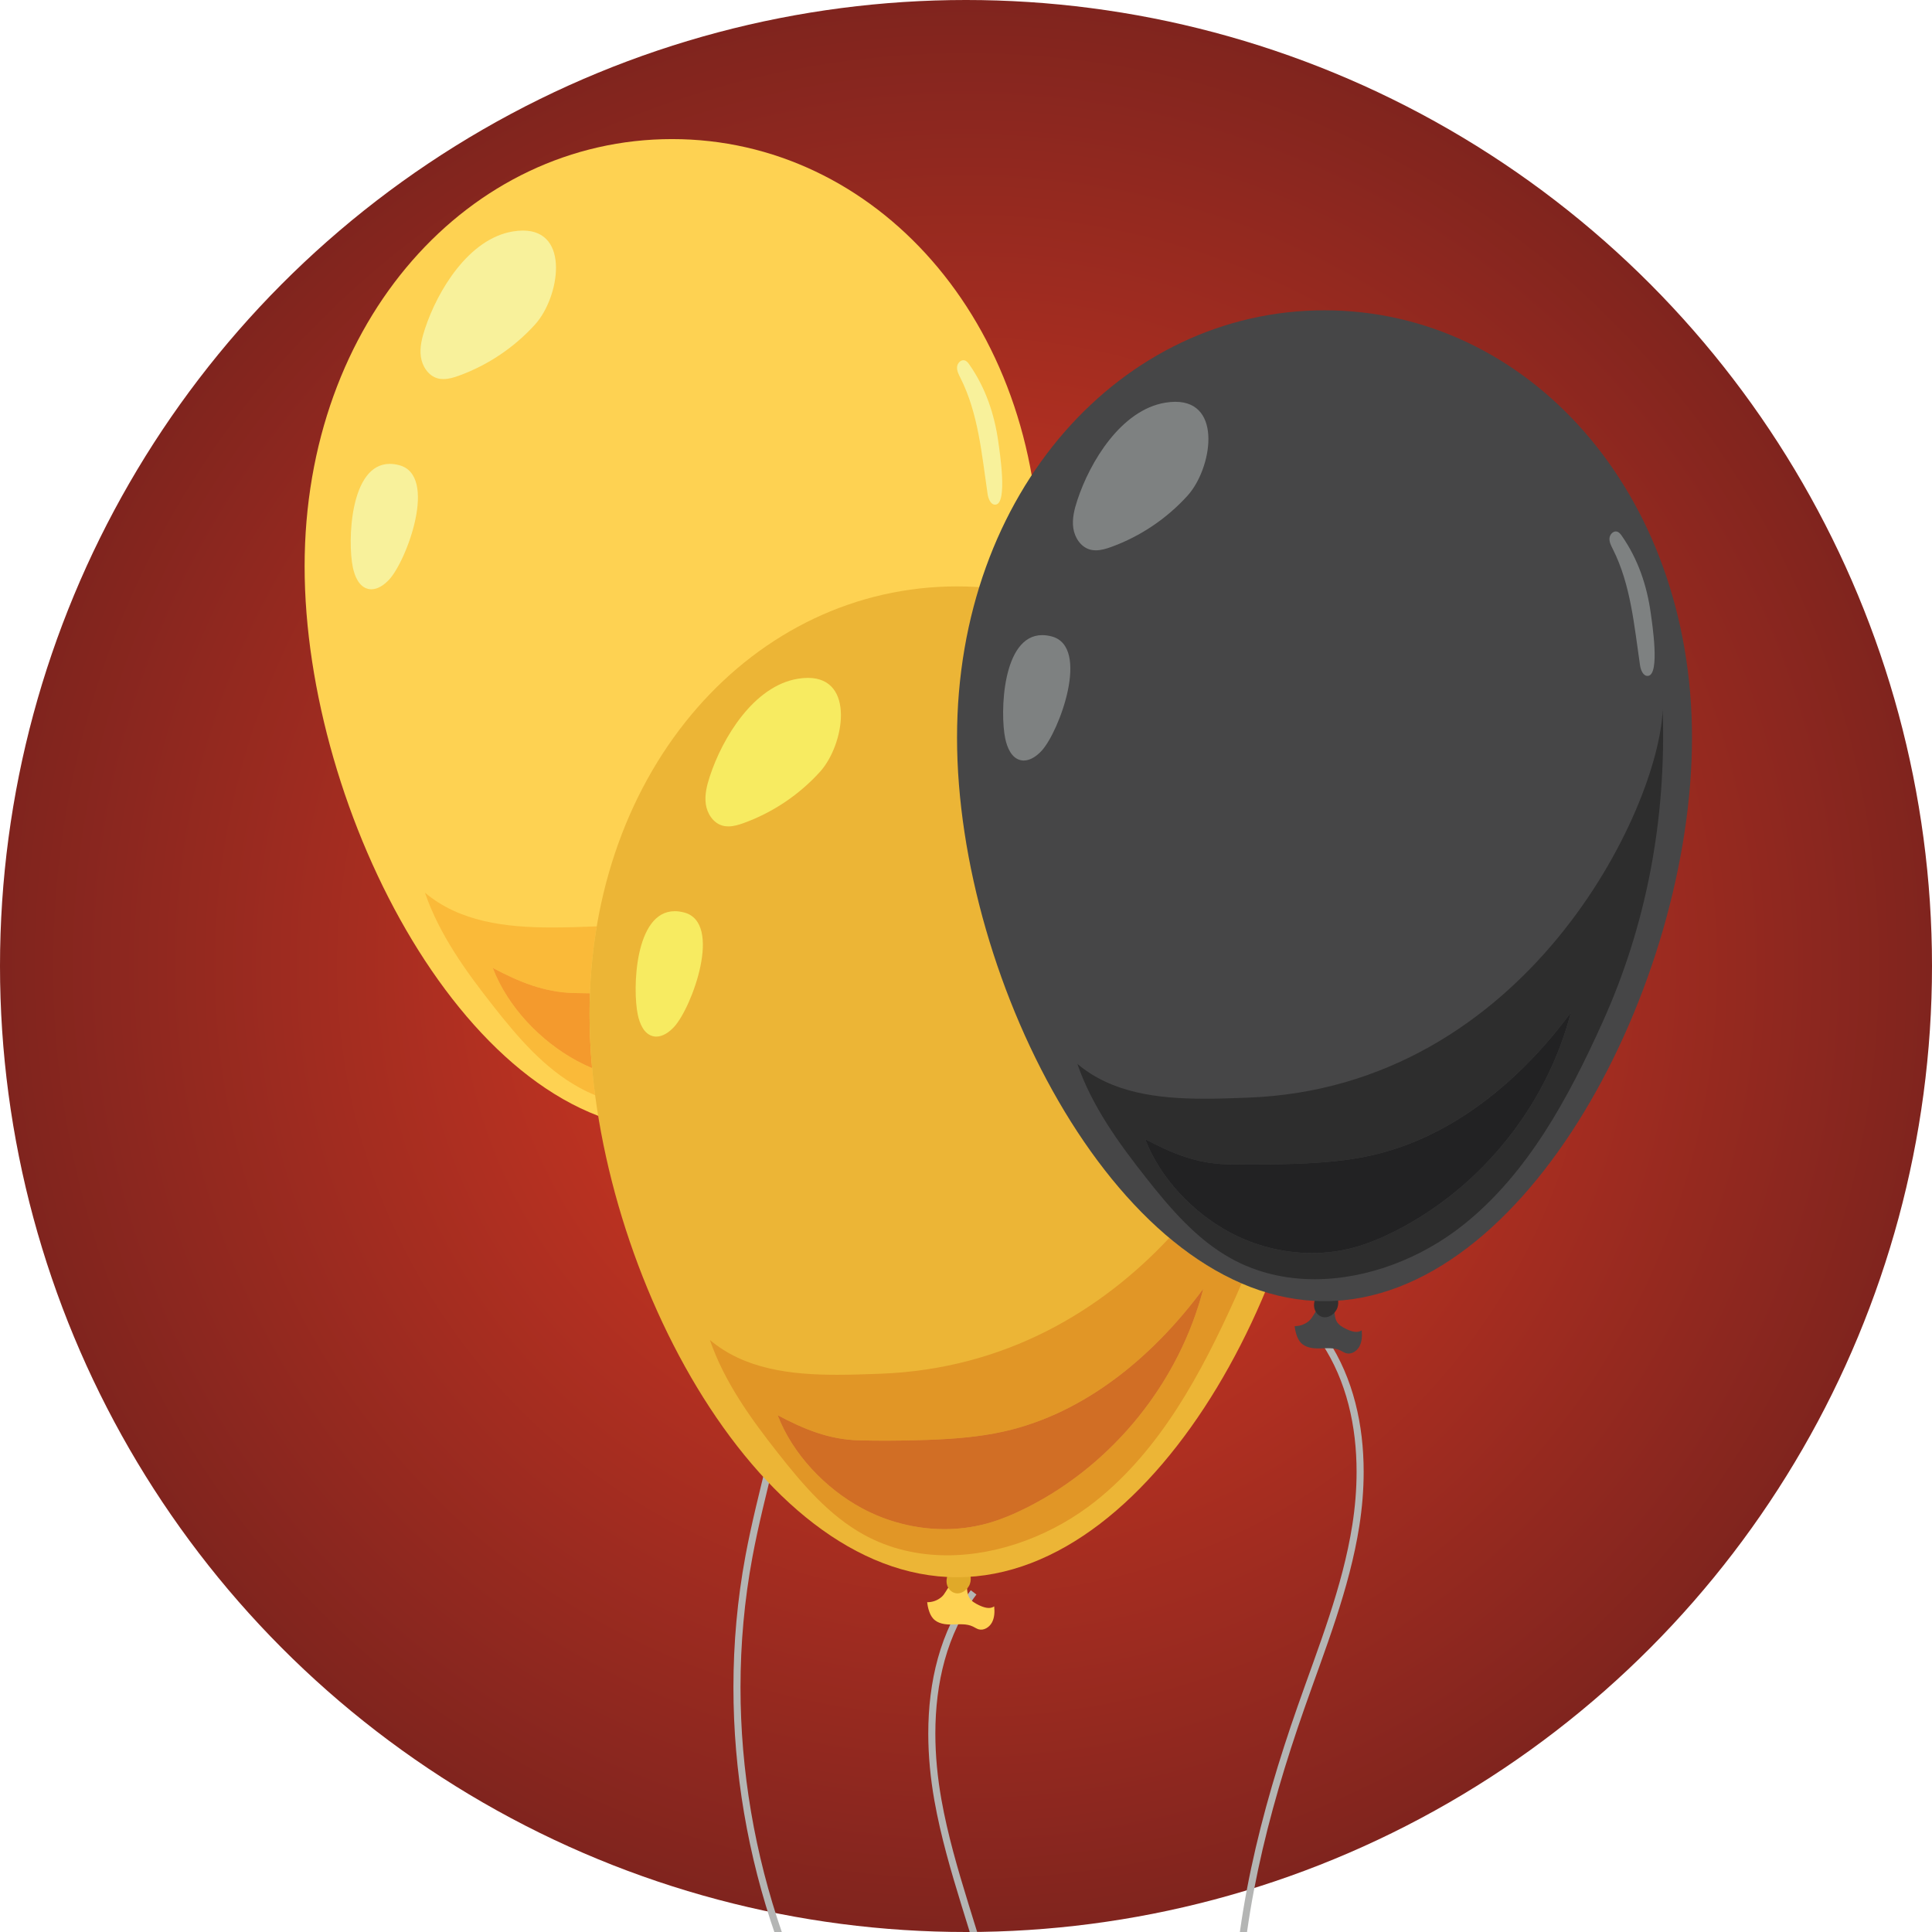
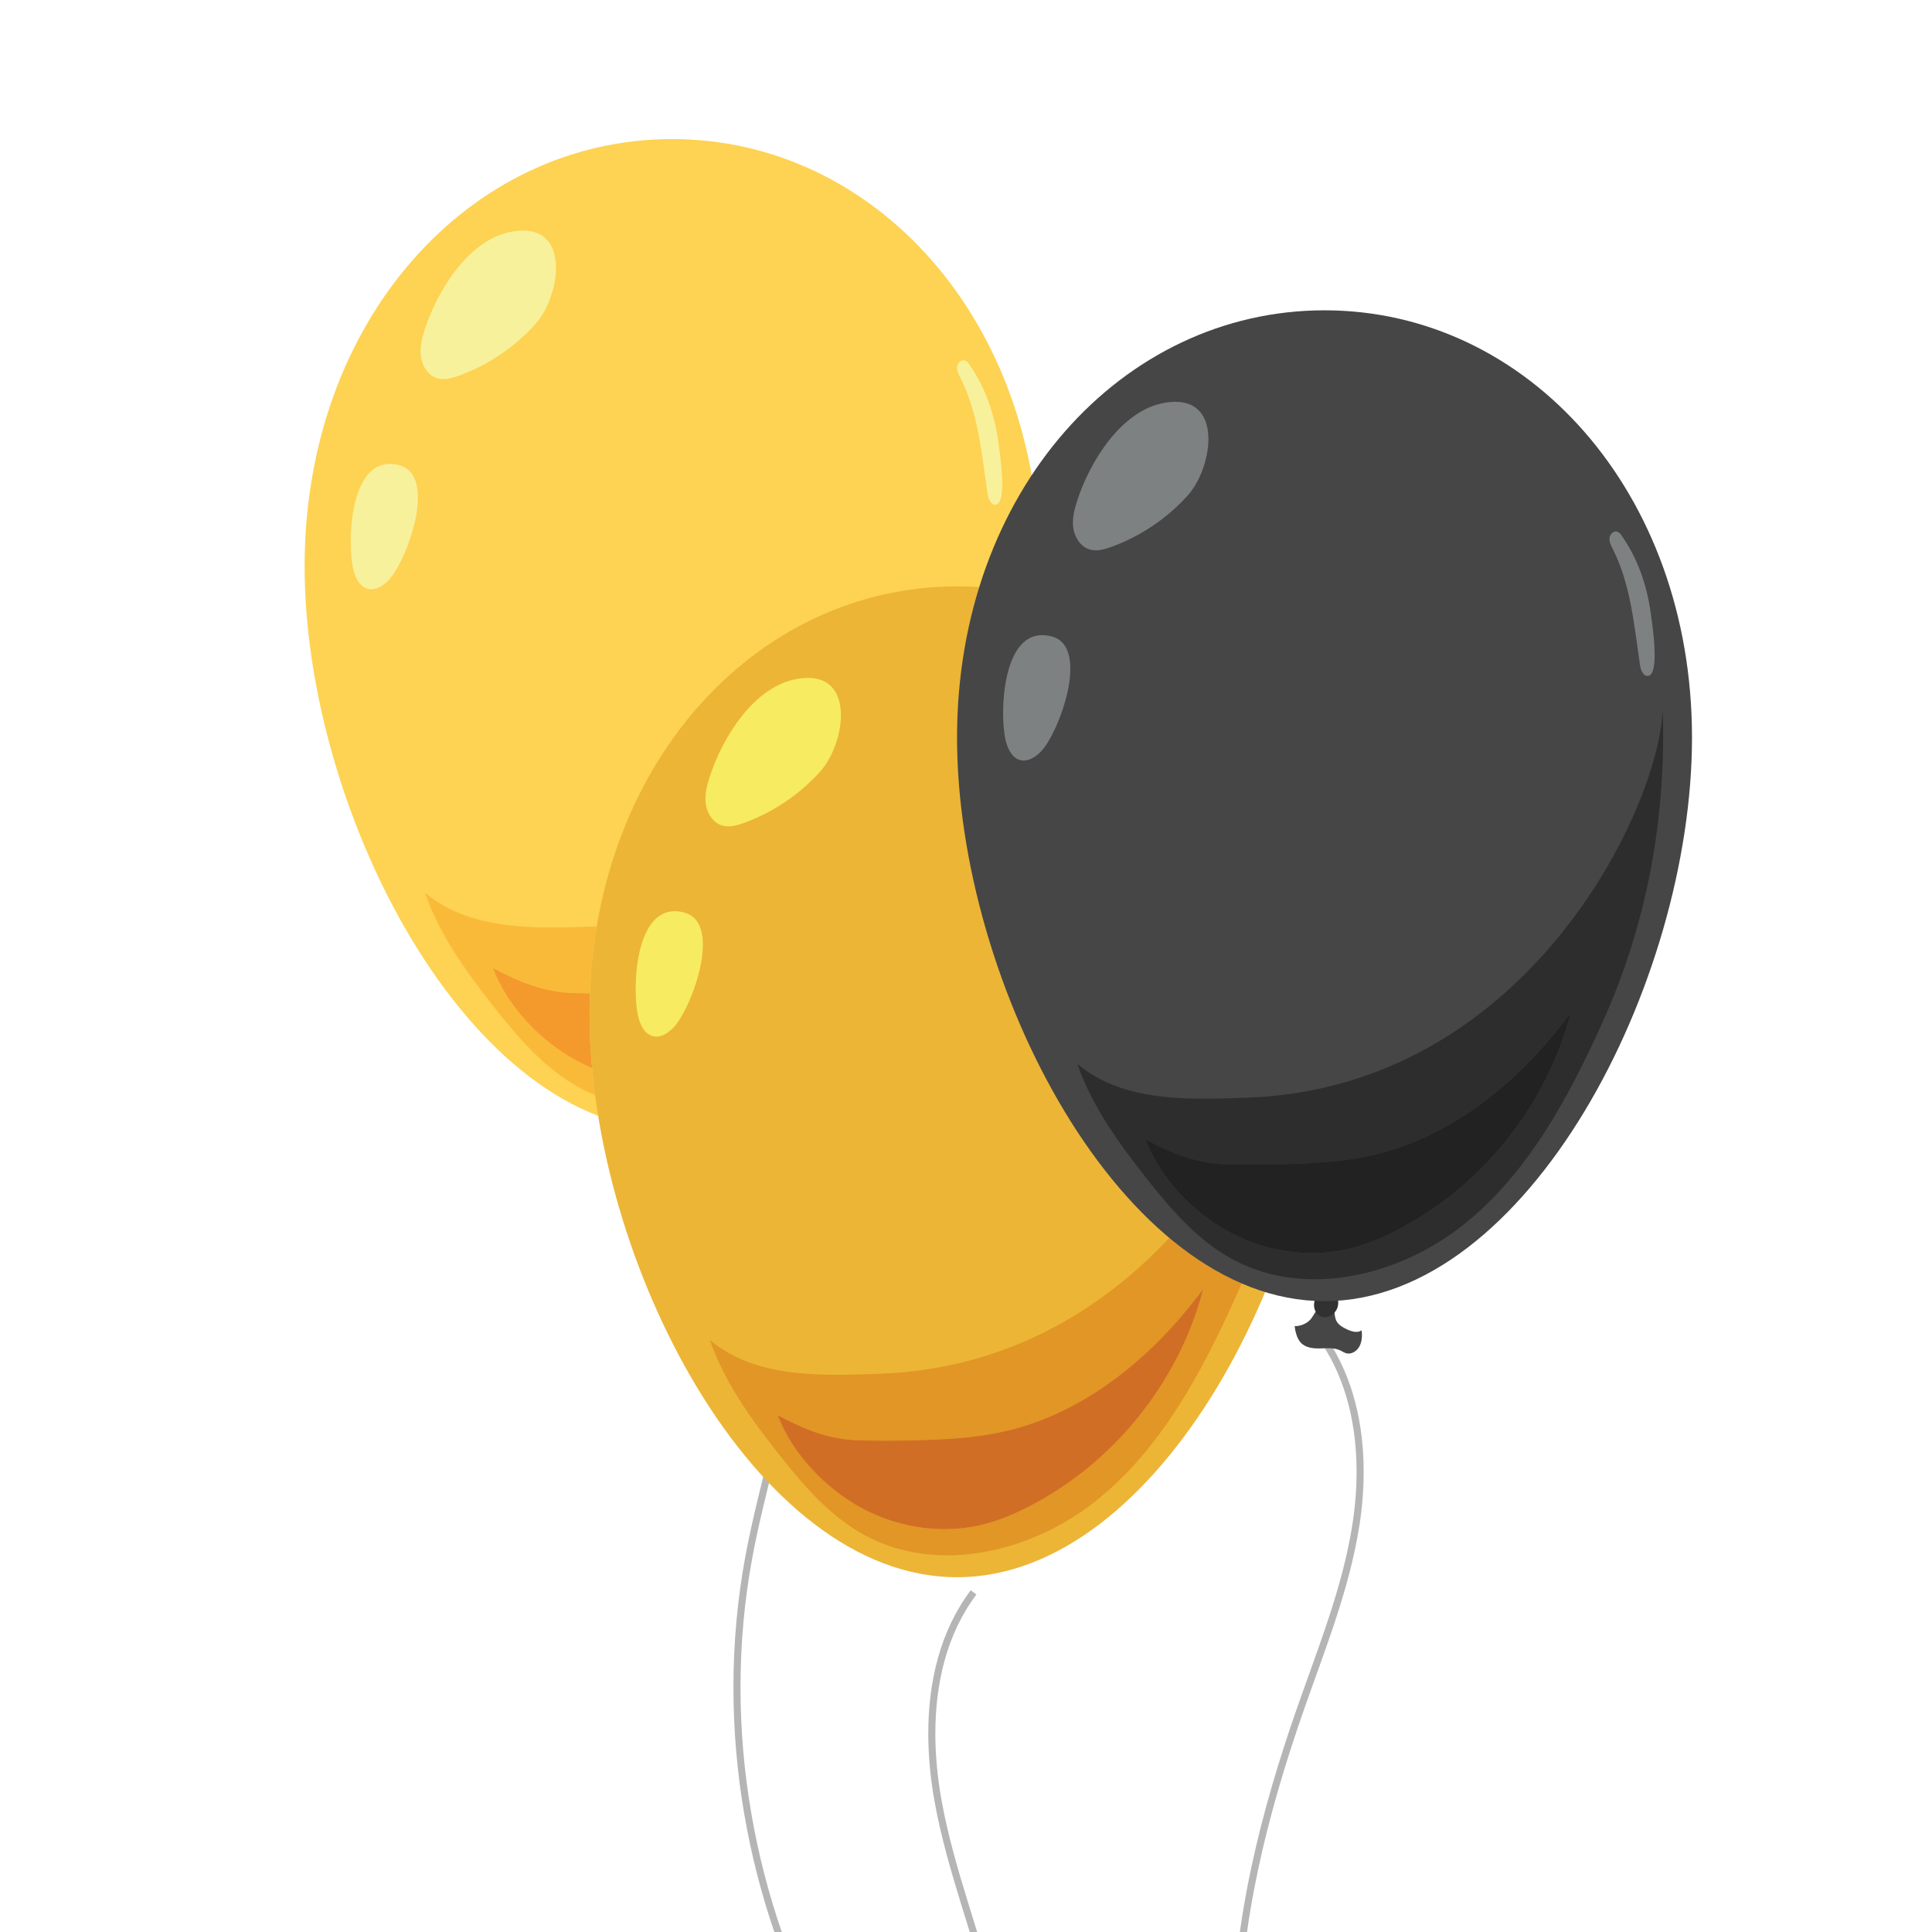
<svg xmlns="http://www.w3.org/2000/svg" xml:space="preserve" width="35mm" height="35mm" version="1.1" style="shape-rendering:geometricPrecision; text-rendering:geometricPrecision; image-rendering:optimizeQuality; fill-rule:evenodd; clip-rule:evenodd" viewBox="0 0 3500 3500">
  <defs>
    <style type="text/css"> .fil2 {fill:#FED252;fill-rule:nonzero} .fil4 {fill:#FABA39;fill-rule:nonzero} .fil5 {fill:#F49A2D;fill-rule:nonzero} .fil6 {fill:#F8F19B;fill-rule:nonzero} .fil10 {fill:#F7EB61;fill-rule:nonzero} .fil7 {fill:#ECB536;fill-rule:nonzero} .fil8 {fill:#E19626;fill-rule:nonzero} .fil3 {fill:#E0A929;fill-rule:nonzero} .fil9 {fill:#D16E25;fill-rule:nonzero} .fil1 {fill:#B4B5B4;fill-rule:nonzero} .fil15 {fill:#7E8181;fill-rule:nonzero} .fil11 {fill:#464647;fill-rule:nonzero} .fil12 {fill:#313131;fill-rule:nonzero} .fil13 {fill:#2D2D2D;fill-rule:nonzero} .fil14 {fill:#222223;fill-rule:nonzero} .fil0 {fill:url(#id0)} </style>
    <radialGradient id="id0" gradientUnits="objectBoundingBox" cx="50%" cy="50%" r="50%" fx="50%" fy="50%">
      <stop offset="0" style="stop-opacity:1; stop-color:#E63C24" />
      <stop offset="1" style="stop-opacity:1; stop-color:#7F241E" />
    </radialGradient>
  </defs>
  <g id="Слой_x0020_1">
-     <circle class="fil0" cx="1750" cy="1750" r="1750" />
    <path class="fil1" d="M1758.63 2880.89c-55.85,74.14 -76.98,166.64 -76.98,259.63 0,40.82 4.08,81.78 11.1,121.43 23.11,129.79 73.94,252.16 103.58,378.92 20.26,86.43 30.16,175.03 30.16,263.71 0,271.83 -92.96,544.2 -264.55,755.34l9.95 8.08c173.56,-213.6 267.4,-488.69 267.42,-763.42 0,-89.63 -10,-179.23 -30.49,-266.63 -30.05,-128.12 -80.73,-250.29 -103.42,-378.23 -6.93,-39.01 -10.93,-79.22 -10.93,-119.2 0,-91.11 20.75,-180.75 74.42,-251.91l-10.26 -7.72z" />
    <path class="fil1" d="M2394.62 2433.9c44.88,67.81 62.98,149.69 62.96,232.39 0,32.16 -2.72,64.43 -7.67,95.97 -17.67,112.81 -61.11,220.26 -99.24,329.18 -66.99,191.31 -117.94,391.9 -117.94,594.72 0,21.03 0.56,42.11 1.69,63.16 12.13,224.34 97.14,451.71 265.97,601.25l8.48 -9.59c-165.56,-146.54 -249.7,-370.67 -261.66,-592.35 -1.12,-20.82 -1.66,-41.64 -1.66,-62.47 0,-200.64 50.47,-399.9 117.23,-590.49 37.95,-108.51 81.8,-216.68 99.8,-331.41 5.03,-32.19 7.83,-65.09 7.83,-97.97 0,-84.52 -18.47,-168.94 -65.09,-239.46l-10.7 7.07z" />
    <path class="fil1" d="M1377.76 2131.55c40.44,69.98 55.7,151.15 55.7,233.34 0,35.9 -2.93,72.01 -7.9,107.4 -16.39,116.35 -53.37,229.5 -75.11,346.33 -14.62,78.61 -21.77,158.41 -21.77,238.24 0.02,305 104.34,610.15 296.03,847.93l9.98 -8.06c-189.77,-235.34 -293.2,-537.79 -293.2,-839.87 0,-79.06 7.08,-158.1 21.57,-235.9 21.5,-115.71 58.58,-229.03 75.19,-346.9 5.06,-35.87 8.03,-72.55 8.03,-109.17 0,-83.73 -15.51,-167.23 -57.42,-239.75l-11.08 6.41 -0.02 0z" />
    <path class="fil2" d="M1163.52 2092.16c0.49,5.38 1.62,10.69 3.31,15.82 1.64,5 3.92,9.9 7.41,13.77 8.57,9.6 22.47,11.16 35.01,10.83 12.54,-0.34 25.72,-1.8 37.1,3.72 3.47,1.66 6.67,3.92 10.34,4.97 9.23,2.67 19.28,-3.46 24.03,-12.18 4.77,-8.7 5.18,-19.31 4.18,-29.29 -8.05,5.54 -18.8,1.97 -27.59,-2.23 -6.75,-3.2 -13.68,-7.06 -17.55,-13.67 -3.35,-5.82 -3.84,-12.93 -4.36,-19.72 -0.89,-11.69 -8.59,-9.72 -17.1,-7.85 -5.26,1.18 -10.08,2.29 -13.98,6.39 -5.82,6.07 -8.26,14.38 -14.85,20.03 -7.21,6.2 -16.59,9.61 -25.95,9.41z" />
-     <path class="fil3" d="M1202.47 2039.38c-3.43,6.21 -4.92,13.67 -3.25,20.57 1.67,6.9 6.72,13.1 13.46,15.34 11.51,3.84 24.37,-5.09 28.29,-16.54 3.51,-10.24 0.69,-23.03 -8.37,-28.96 -9.05,-5.95 -23.67,-1.89 -26.51,8.54l-3.62 1.05z" />
    <path class="fil2" d="M1883.27 1026.08c0,445.29 -298.05,1020.87 -665.71,1020.87 -367.67,0 -665.72,-575.58 -665.72,-1020.87 0,-445.32 298.05,-774.12 665.72,-774.12 367.66,0 665.71,328.8 665.71,774.12z" />
    <path class="fil4" d="M1078.12 1984.02c-9.97,-4.11 -19.74,-8.8 -29.31,-14.08 -62.75,-34.6 -110.55,-90.63 -154.87,-146.92 -49.83,-63.27 -97.88,-129.76 -124.12,-205.9 62.86,53.08 146.56,63.11 230.57,63.11 26.29,0 52.6,-0.98 78.3,-1.93 0.79,-0.03 1.56,-0.05 2.35,-0.1 -6.58,39.21 -10.76,79.68 -12.33,121.25 -9.51,-0.1 -19.03,-0.26 -28.54,-0.49 -54.83,-1.33 -99.89,-20.33 -147.51,-45.47 27.08,70.6 86.63,132.87 152.66,168.46 8.9,4.8 18.01,9.16 27.31,13.06 1.49,16.26 3.31,32.59 5.49,49.01z" />
    <path class="fil5" d="M1072.63 1935.01c-9.3,-3.9 -18.41,-8.26 -27.31,-13.06 -66.03,-35.59 -125.58,-97.86 -152.66,-168.46 47.62,25.14 92.68,44.14 147.51,45.47 9.51,0.23 19.03,0.39 28.54,0.49 -0.46,12.23 -0.69,24.54 -0.69,36.98 0,32.26 1.56,65.21 4.61,98.58z" />
    <path class="fil6" d="M803.34 686.74c-3.74,0 -7.44,-0.43 -11.08,-1.51 -16.49,-4.84 -27.34,-21.69 -29.8,-38.72 -2.46,-17.06 1.97,-34.31 7.34,-50.68 22.85,-69.54 79.37,-163.19 159.07,-176.5 6.64,-1.11 12.77,-1.65 18.46,-1.65 86.3,0 66.01,121.38 22.24,169.87 -37.57,41.63 -85.45,73.86 -138.15,93.02 -9.03,3.28 -18.65,6.17 -28.08,6.17z" />
    <path class="fil6" d="M672.78 1067.54c-1.95,0 -3.9,-0.22 -5.87,-0.69 -16.52,-3.87 -24.31,-22.66 -27.77,-39.28 -9.62,-46.21 -5.54,-187.21 67.03,-187.21 5.33,0 11.01,0.77 17.08,2.36 70.55,18.62 14,172.28 -18.18,207.16 -8.54,9.25 -20.13,17.66 -32.29,17.66z" />
    <path class="fil6" d="M1802.61 914.24c-7.89,0 -12.2,-10.71 -13.46,-19.13 -10.62,-71.65 -16.62,-145.86 -49.27,-210.52 -3.12,-6.23 -6.56,-12.74 -6.07,-19.69 0.43,-6.16 5.59,-12.36 11.46,-12.36 0.72,0 1.46,0.1 2.21,0.33 3.79,1.02 6.38,4.41 8.64,7.64 29.28,42.04 45.44,89.66 52.42,140.07 2.71,19.42 16.72,109.79 -4.31,113.51 -0.56,0.1 -1.1,0.15 -1.62,0.15z" />
-     <path class="fil2" d="M1679.72 2902.51c0.49,5.38 1.59,10.72 3.31,15.82 1.64,5.03 3.93,9.9 7.41,13.78 8.57,9.58 22.47,11.15 35.01,10.81 12.54,-0.3 25.72,-1.79 37.11,3.73 3.46,1.64 6.66,3.92 10.3,5 9.27,2.66 19.29,-3.49 24.06,-12.22 4.77,-8.68 5.18,-19.27 4.18,-29.28 -8.05,5.54 -18.8,1.97 -27.6,-2.21 -6.73,-3.22 -13.66,-7.05 -17.54,-13.69 -3.38,-5.82 -3.84,-12.92 -4.38,-19.72 -0.87,-11.69 -8.56,-9.72 -17.1,-7.82 -5.24,1.15 -10.06,2.25 -13.98,6.36 -5.8,6.08 -8.23,14.39 -14.83,20.03 -7.2,6.2 -16.58,9.62 -25.95,9.41z" />
-     <path class="fil3" d="M1718.68 2849.71c-3.44,6.23 -4.92,13.69 -3.26,20.59 1.67,6.9 6.72,13.1 13.46,15.33 11.49,3.85 24.36,-5.05 28.29,-16.53 3.51,-10.24 0.69,-23.03 -8.36,-28.96 -9.08,-5.95 -23.7,-1.9 -26.52,8.54l-3.61 1.03z" />
+     <path class="fil2" d="M1679.72 2902.51z" />
    <path class="fil7" d="M2399.47 1836.43c0,445.3 -298.04,1020.87 -665.71,1020.87 -367.67,0 -665.74,-575.57 -665.74,-1020.87 0,-445.33 298.07,-774.11 665.74,-774.11 367.67,0 665.71,328.78 665.71,774.11z" />
    <path class="fil8" d="M1715.91 2817.6c-52.52,0 -104.22,-11.57 -150.89,-37.31 -62.76,-34.6 -110.56,-90.63 -154.88,-146.93 -49.82,-63.26 -97.88,-129.76 -124.11,-205.89 62.85,53.08 146.55,63.11 230.57,63.11 26.28,0 52.6,-0.98 78.29,-1.93 227.14,-8.43 400.62,-114.93 523.39,-246.06 41.51,34.78 85.37,62.83 130.99,82.45 -3.74,8.9 -7.62,17.72 -11.59,26.52 -61.73,136.81 -135.15,273.98 -252.5,367.56 -75.7,60.37 -173.85,98.48 -269.27,98.48zm-307.05 -253.73c27.06,70.58 86.63,132.84 152.67,168.44 45.67,24.61 97.6,37.85 149.38,37.85 25.8,0 51.55,-3.29 76.47,-10.05 25.49,-6.95 49.93,-17.37 73.52,-29.29 156,-78.78 275.33,-226.96 319.03,-396.16 -89.97,121.78 -213.81,225.6 -361.54,258.65 -44.99,10.07 -91.2,13.44 -137.23,15.16 -25.31,0.94 -50.67,1.44 -76.01,1.44 -16.26,0 -32.52,-0.22 -48.77,-0.6 -54.84,-1.33 -99.89,-20.33 -147.52,-45.44z" />
    <path class="fil9" d="M1710.91 2770.16c-51.78,0 -103.71,-13.24 -149.38,-37.85 -66.04,-35.6 -125.61,-97.86 -152.67,-168.44 47.63,25.11 92.68,44.11 147.52,45.44 16.25,0.38 32.51,0.6 48.77,0.6 25.34,0 50.7,-0.5 76.01,-1.44 46.03,-1.72 92.24,-5.09 137.23,-15.16 147.73,-33.05 271.57,-136.87 361.54,-258.65 -43.7,169.2 -163.03,317.38 -319.03,396.16 -23.59,11.92 -48.03,22.34 -73.52,29.29 -24.92,6.76 -50.67,10.05 -76.47,10.05z" />
    <path class="fil10" d="M1319.55 1497.1c-3.75,0 -7.44,-0.44 -11.08,-1.51 -16.52,-4.85 -27.37,-21.67 -29.83,-38.73 -2.43,-17.05 2,-34.31 7.36,-50.67 22.85,-69.55 79.37,-163.21 159.07,-176.52 6.65,-1.1 12.78,-1.64 18.47,-1.64 86.29,0 66.01,121.38 22.23,169.87 -37.57,41.63 -85.47,73.86 -138.17,93.01 -9,3.29 -18.62,6.19 -28.05,6.19z" />
    <path class="fil10" d="M1188.99 1877.9c-1.95,0 -3.91,-0.21 -5.88,-0.67 -16.51,-3.9 -24.31,-22.69 -27.77,-39.31 -9.62,-46.19 -5.54,-187.21 67.04,-187.21 5.33,0 10.99,0.77 17.07,2.36 70.55,18.62 14.01,172.28 -18.18,207.16 -8.54,9.26 -20.13,17.67 -32.28,17.67z" />
    <path class="fil11" d="M2345.46 2402.36c0.47,5.41 1.59,10.72 3.29,15.82 1.66,5.03 3.94,9.93 7.4,13.8 8.57,9.57 22.47,11.15 35.01,10.82 12.54,-0.33 25.75,-1.79 37.13,3.7 3.44,1.66 6.65,3.94 10.29,4.99 9.25,2.67 19.29,-3.48 24.06,-12.18 4.73,-8.72 5.2,-19.31 4.2,-29.28 -8.08,5.54 -18.82,1.97 -27.6,-2.24 -6.74,-3.2 -13.69,-7.05 -17.56,-13.66 -3.39,-5.82 -3.85,-12.96 -4.36,-19.72 -0.87,-11.7 -8.59,-9.75 -17.11,-7.85 -5.25,1.18 -10.07,2.26 -14,6.36 -5.79,6.1 -8.23,14.38 -14.8,20.03 -7.22,6.2 -16.62,9.61 -25.95,9.41z" />
    <path class="fil12" d="M2384.39 2349.58c-3.43,6.23 -4.89,13.67 -3.25,20.57 1.68,6.92 6.72,13.13 13.46,15.36 11.52,3.82 24.36,-5.08 28.29,-16.56 3.51,-10.24 0.69,-23.03 -8.36,-28.96 -9.06,-5.92 -23.67,-1.89 -26.52,8.57l-3.62 1.02z" />
    <path class="fil11" d="M3065.21 1336.28c0,445.32 -298.07,1020.89 -665.74,1020.89 -367.67,0 -665.71,-575.57 -665.71,-1020.89 0,-445.29 298.04,-774.12 665.71,-774.12 367.67,0 665.74,328.83 665.74,774.12z" />
    <path class="fil13" d="M2381.63 2317.45c-52.53,0 -104.23,-11.54 -150.9,-37.29 -62.73,-34.62 -110.53,-90.65 -154.87,-146.92 -49.83,-63.29 -97.91,-129.78 -124.1,-205.92 62.86,53.11 146.54,63.13 230.57,63.13 26.27,0 52.58,-0.97 78.3,-1.95 504.64,-18.72 744.49,-521.66 751.47,-702.92 6.9,201.23 -30.42,392.37 -108.71,565.82 -61.73,136.82 -135.12,273.99 -252.47,367.6 -75.7,60.34 -173.85,98.45 -269.29,98.45zm-307.03 -253.73c27.06,70.6 86.6,132.84 152.64,168.46 45.67,24.62 97.6,37.85 149.38,37.85 25.8,0 51.54,-3.28 76.47,-10.08 25.49,-6.95 49.96,-17.36 73.55,-29.28 156,-78.76 275.3,-226.94 318.98,-396.16 -89.92,121.81 -213.75,225.59 -361.52,258.67 -44.96,10.09 -91.17,13.41 -137.23,15.16 -25.28,0.95 -50.57,1.41 -75.88,1.41 -16.31,0 -32.62,-0.17 -48.91,-0.59 -54.82,-1.33 -99.88,-20.31 -147.48,-45.44z" />
    <path class="fil14" d="M2376.62 2270.03c-51.78,0 -103.71,-13.23 -149.38,-37.85 -66.04,-35.62 -125.58,-97.86 -152.64,-168.46 47.6,25.13 92.66,44.11 147.48,45.44 16.29,0.42 32.6,0.59 48.91,0.59 25.31,0 50.6,-0.46 75.88,-1.41 46.06,-1.75 92.27,-5.07 137.23,-15.16 147.77,-33.08 271.6,-136.86 361.52,-258.67 -43.68,169.22 -162.98,317.4 -318.98,396.16 -23.59,11.92 -48.06,22.33 -73.55,29.28 -24.93,6.8 -50.67,10.08 -76.47,10.08z" />
    <path class="fil15" d="M1985.25 996.97c-3.71,0 -7.43,-0.46 -11.04,-1.51 -16.52,-4.85 -27.37,-21.7 -29.83,-38.75 -2.47,-17.03 1.98,-34.28 7.36,-50.65 22.85,-69.57 79.34,-163.22 159.05,-176.51 6.64,-1.13 12.77,-1.65 18.46,-1.65 86.3,0 66.01,121.38 22.26,169.85 -37.59,41.63 -85.47,73.86 -138.2,93.04 -8.97,3.28 -18.59,6.18 -28.06,6.18z" />
    <path class="fil15" d="M1854.7 1377.77c-1.95,0 -3.9,-0.23 -5.88,-0.69 -16.48,-3.87 -24.28,-22.67 -27.77,-39.29 -9.64,-46.21 -5.56,-187.21 67.06,-187.21 5.31,0 10.98,0.75 17.06,2.34 70.55,18.64 14,172.28 -18.16,207.18 -8.56,9.26 -20.16,17.67 -32.31,17.67z" />
    <path class="fil15" d="M2984.53 1224.47c-7.9,0 -12.21,-10.72 -13.46,-19.16 -10.59,-71.62 -16.62,-145.86 -49.24,-210.49 -3.16,-6.24 -6.62,-12.75 -6.1,-19.7 0.44,-6.15 5.59,-12.36 11.46,-12.36 0.72,0 1.46,0.11 2.21,0.31 3.79,1.05 6.38,4.44 8.64,7.64 29.28,42.06 45.44,89.66 52.44,140.07 2.67,19.42 16.7,109.79 -4.31,113.54 -0.56,0.1 -1.1,0.15 -1.64,0.15z" />
  </g>
</svg>